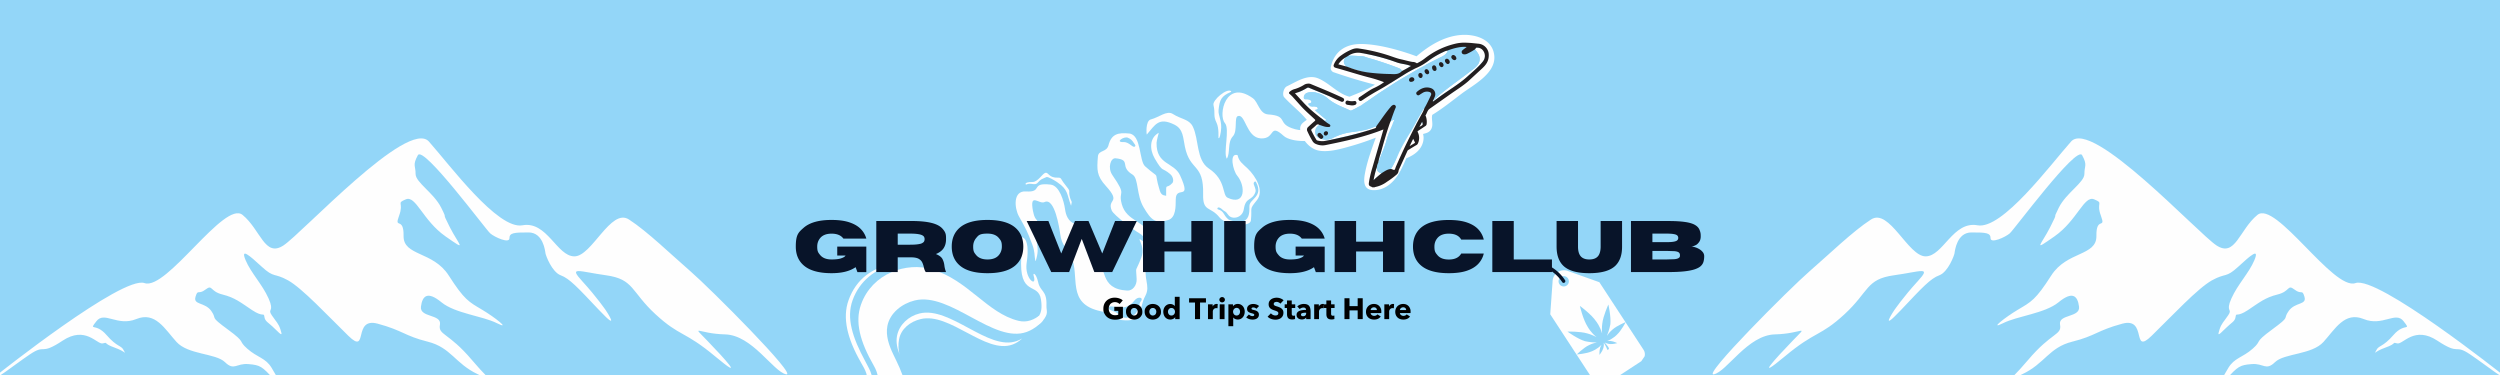
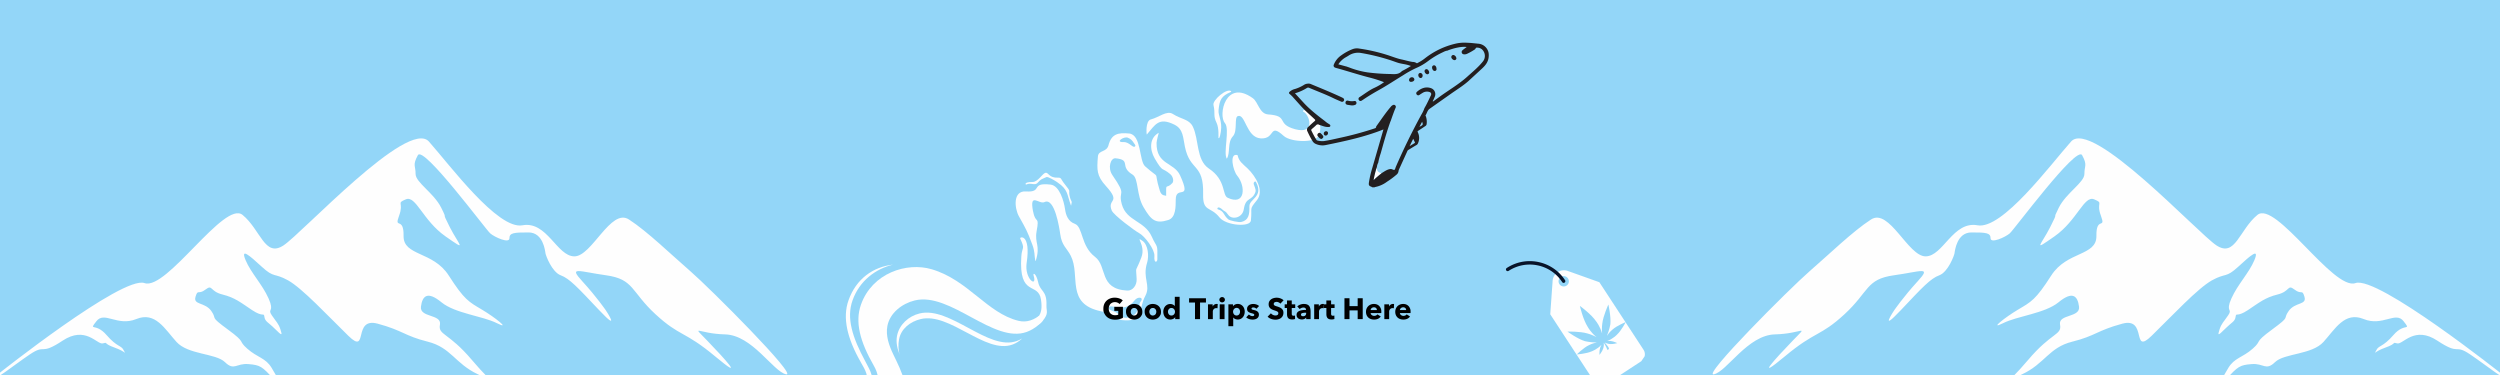
<svg xmlns="http://www.w3.org/2000/svg" width="1920" height="288" viewBox="0 0 1440 216">
  <rect x="0" y="0" width="1440" height="216" fill="#808080" stroke="none" />
  <style>.B{clip-rule:nonzero}.C{fill:#fefefe}.D{fill:#231f20}.E{fill:#93d6f8}</style>
  <defs>
    <clipPath id="A">
      <path d="M465 153h136v63H465zm0 0" class="B" />
    </clipPath>
    <clipPath id="B">
      <path d="m544.754 117.566 56.156 67.43-111.227 92.633-56.156-67.426zm0 0" class="B" />
    </clipPath>
    <clipPath id="C">
      <path d="m555.992 108.211 56.156 67.426-122.754 102.234-56.156-67.43zm0 0" class="B" />
    </clipPath>
    <clipPath id="D">
      <path d="m561.477 114.793 50.613 60.773L489.484 277.68l-50.617-60.773zm0 0" class="B" />
    </clipPath>
    <clipPath id="E">
      <path d="M487 152h28v64h-28zm0 0" class="B" />
    </clipPath>
    <clipPath id="F">
      <path d="m544.754 117.566 56.156 67.43-111.227 92.633-56.156-67.426zm0 0" class="B" />
    </clipPath>
    <clipPath id="G">
      <path d="m555.992 108.211 56.156 67.426-122.754 102.234-56.156-67.43zm0 0" class="B" />
    </clipPath>
    <clipPath id="H">
      <path d="M516 180h73v25h-73zm0 0" class="B" />
    </clipPath>
    <clipPath id="I">
      <path d="m544.754 117.566 56.156 67.43-111.227 92.633-56.156-67.426zm0 0" class="B" />
    </clipPath>
    <clipPath id="J">
      <path d="m555.992 108.211 56.156 67.426-122.754 102.234-56.156-67.43zm0 0" class="B" />
    </clipPath>
    <clipPath id="K">
      <path d="m556.324 155.844 32.539 39.07-46.453 38.688-32.539-39.07zm0 0" class="B" />
    </clipPath>
    <clipPath id="L">
      <path d="M587 136h17v52h-17zm0 0" class="B" />
    </clipPath>
    <clipPath id="M">
      <path d="m741.047 23.148 49.582 92.555-185.113 99.164-49.582-92.555zm0 0" class="B" />
    </clipPath>
    <clipPath id="N">
      <path d="m741.047 23.148 49.582 92.555-185.113 99.164-49.582-92.555zm0 0" class="B" />
    </clipPath>
    <clipPath id="O">
      <path d="M660 65h66v65h-66zm0 0" class="B" />
    </clipPath>
    <clipPath id="P">
      <path d="m741.047 23.148 49.582 92.555-185.113 99.164-49.582-92.555zm0 0" class="B" />
    </clipPath>
    <clipPath id="Q">
      <path d="m741.047 23.148 49.582 92.555-185.113 99.164-49.582-92.555zm0 0" class="B" />
    </clipPath>
    <clipPath id="R">
      <path d="M704 53h57v39h-57zm0 0" class="B" />
    </clipPath>
    <clipPath id="S">
      <path d="m741.047 23.148 49.582 92.555-185.113 99.164-49.582-92.555zm0 0" class="B" />
    </clipPath>
    <clipPath id="T">
      <path d="m741.047 23.148 49.582 92.555-185.113 99.164-49.582-92.555zm0 0" class="B" />
    </clipPath>
    <clipPath id="U">
      <path d="M698 52h12v28h-12zm0 0" class="B" />
    </clipPath>
    <clipPath id="V">
      <path d="m741.047 23.148 49.582 92.555-185.113 99.164-49.582-92.555zm0 0" class="B" />
    </clipPath>
    <clipPath id="W">
      <path d="m741.047 23.148 49.582 92.555-185.113 99.164-49.582-92.555zm0 0" class="B" />
    </clipPath>
    <clipPath id="X">
      <path d="M585 106h77v79h-77zm0 0" class="B" />
    </clipPath>
    <clipPath id="Y">
      <path d="m741.047 23.148 49.582 92.555-185.113 99.164-49.582-92.555zm0 0" class="B" />
    </clipPath>
    <clipPath id="Z">
      <path d="m741.047 23.148 49.582 92.555-185.113 99.164-49.582-92.555zm0 0" class="B" />
    </clipPath>
    <clipPath id="a">
      <path d="M632 76h51v75h-51zm0 0" class="B" />
    </clipPath>
    <clipPath id="b">
      <path d="m741.047 23.148 49.582 92.555-185.113 99.164-49.582-92.555zm0 0" class="B" />
    </clipPath>
    <clipPath id="c">
      <path d="m741.047 23.148 49.582 92.555-185.113 99.164-49.582-92.555zm0 0" class="B" />
    </clipPath>
    <clipPath id="d">
      <path d="M590 99h28v20h-28zm0 0" class="B" />
    </clipPath>
    <clipPath id="e">
      <path d="m741.047 23.148 49.582 92.555-185.113 99.164-49.582-92.555zm0 0" class="B" />
    </clipPath>
    <clipPath id="f">
      <path d="m741.047 23.148 49.582 92.555-185.113 99.164-49.582-92.555zm0 0" class="B" />
    </clipPath>
    <clipPath id="g">
      <path d="M616 118h1v1h-1zm0 0" class="B" />
    </clipPath>
    <clipPath id="h">
      <path d="m741.047 23.148 49.582 92.555-185.113 99.164-49.582-92.555zm0 0" class="B" />
    </clipPath>
    <clipPath id="i">
      <path d="m741.047 23.148 49.582 92.555-185.113 99.164-49.582-92.555zm0 0" class="B" />
    </clipPath>
    <clipPath id="j">
      <path d="M892 155h56v61h-56zm0 0" class="B" />
    </clipPath>
    <clipPath id="k">
      <path d="m880.578 135.145 78.355 52.82-27.668 41.047-78.359-52.824zm0 0" class="B" />
    </clipPath>
    <clipPath id="l">
      <path d="m880.578 135.145 78.355 52.82-27.668 41.047-78.359-52.824zm0 0" class="B" />
    </clipPath>
    <clipPath id="m">
      <path d="m900.867 148.824 58.332 39.32-27.707 41.102-58.332-39.32zm0 0" class="B" />
    </clipPath>
    <clipPath id="n">
      <path d="M867 150h35v13h-35zm0 0" class="B" />
    </clipPath>
    <clipPath id="o">
      <path d="m880.578 135.145 78.355 52.82-27.668 41.047-78.359-52.824zm0 0" class="B" />
    </clipPath>
    <clipPath id="p">
      <path d="m880.578 135.145 78.355 52.82-27.668 41.047-78.359-52.824zm0 0" class="B" />
    </clipPath>
    <clipPath id="q">
      <path d="M902 175h35v30h-35zm0 0" class="B" />
    </clipPath>
    <clipPath id="r">
      <path d="m895.934 185.492 28.148-18.625 16.551 25.023-28.148 18.621zm0 0" class="B" />
    </clipPath>
    <clipPath id="s">
      <path d="m895.934 185.492 28.148-18.625 16.551 25.023-28.148 18.621zm0 0" class="B" />
    </clipPath>
    <clipPath id="t">
      <path d="M739 20h122v90H739zm0 0" class="B" />
    </clipPath>
    <clipPath id="u">
      <path d="m735.43 29.801 123.582-15.102 10.461 85.613-123.578 15.102zm0 0" class="B" />
    </clipPath>
    <clipPath id="v">
      <path d="m735.43 29.801 123.582-15.102 10.461 85.613-123.578 15.102zm0 0" class="B" />
    </clipPath>
    <clipPath id="w">
      <path d="M791 96h5v8h-5zm0 0" class="B" />
    </clipPath>
    <clipPath id="x">
      <path d="m735.43 29.801 123.582-15.102 10.461 85.613-123.578 15.102zm0 0" class="B" />
    </clipPath>
    <clipPath id="y">
      <path d="m735.43 29.801 123.582-15.102 10.461 85.613-123.578 15.102zm0 0" class="B" />
    </clipPath>
    <clipPath id="z">
      <path d="M750 26h103v74H750zm0 0" class="B" />
    </clipPath>
    <clipPath id="AA">
      <path d="m735.43 29.801 123.582-15.102 10.461 85.613-123.578 15.102zm0 0" class="B" />
    </clipPath>
    <clipPath id="AB">
-       <path d="m735.43 29.801 123.582-15.102 10.461 85.613-123.578 15.102zm0 0" class="B" />
-     </clipPath>
+       </clipPath>
    <clipPath id="AC">
      <path d="M774 32h34v11h-34zm0 0" class="B" />
    </clipPath>
    <clipPath id="AD">
      <path d="m735.43 29.801 123.582-15.102 10.461 85.613-123.578 15.102zm0 0" class="B" />
    </clipPath>
    <clipPath id="AE">
      <path d="m735.43 29.801 123.582-15.102 10.461 85.613-123.578 15.102zm0 0" class="B" />
    </clipPath>
    <clipPath id="AF">
      <path d="M742 24h116v84H742zm0 0" class="B" />
    </clipPath>
    <clipPath id="AG">
      <path d="m735.43 29.801 123.582-15.102 10.461 85.613-123.578 15.102zm0 0" class="B" />
    </clipPath>
    <clipPath id="AH">
      <path d="m735.43 29.801 123.582-15.102 10.461 85.613-123.578 15.102zm0 0" class="B" />
    </clipPath>
    <clipPath id="AI">
      <path d="M774 57h8v4h-8zm0 0" class="B" />
    </clipPath>
    <clipPath id="AJ">
      <path d="m735.43 29.801 123.582-15.102 10.461 85.613-123.578 15.102zm0 0" class="B" />
    </clipPath>
    <clipPath id="AK">
      <path d="m735.43 29.801 123.582-15.102 10.461 85.613-123.578 15.102zm0 0" class="B" />
    </clipPath>
    <clipPath id="AL">
      <path d="M758 76h5v5h-5zm0 0" class="B" />
    </clipPath>
    <clipPath id="AM">
      <path d="m735.43 29.801 123.582-15.102 10.461 85.613-123.578 15.102zm0 0" class="B" />
    </clipPath>
    <clipPath id="AN">
      <path d="m735.43 29.801 123.582-15.102 10.461 85.613-123.578 15.102zm0 0" class="B" />
    </clipPath>
    <clipPath id="AO">
      <path d="M835 31h4v4h-4zm0 0" class="B" />
    </clipPath>
    <clipPath id="AP">
      <path d="m735.43 29.801 123.582-15.102 10.461 85.613-123.578 15.102zm0 0" class="B" />
    </clipPath>
    <clipPath id="AQ">
      <path d="m735.43 29.801 123.582-15.102 10.461 85.613-123.578 15.102zm0 0" class="B" />
    </clipPath>
    <clipPath id="AR">
      <path d="M824 37h4v4h-4zm0 0" class="B" />
    </clipPath>
    <clipPath id="AS">
      <path d="m735.43 29.801 123.582-15.102 10.461 85.613-123.578 15.102zm0 0" class="B" />
    </clipPath>
    <clipPath id="AT">
      <path d="m735.43 29.801 123.582-15.102 10.461 85.613-123.578 15.102zm0 0" class="B" />
    </clipPath>
    <clipPath id="AU">
      <path d="M811 44h4v4h-4zm0 0" class="B" />
    </clipPath>
    <clipPath id="AV">
      <path d="m735.43 29.801 123.582-15.102 10.461 85.613-123.578 15.102zm0 0" class="B" />
    </clipPath>
    <clipPath id="AW">
      <path d="m735.43 29.801 123.582-15.102 10.461 85.613-123.578 15.102zm0 0" class="B" />
    </clipPath>
    <clipPath id="AX">
      <path d="M832 33h4v4h-4zm0 0" class="B" />
    </clipPath>
    <clipPath id="AY">
      <path d="m735.43 29.801 123.582-15.102 10.461 85.613-123.578 15.102zm0 0" class="B" />
    </clipPath>
    <clipPath id="AZ">
-       <path d="m735.43 29.801 123.582-15.102 10.461 85.613-123.578 15.102zm0 0" class="B" />
-     </clipPath>
+       </clipPath>
    <clipPath id="Aa">
      <path d="M820 39h4v4h-4zm0 0" class="B" />
    </clipPath>
    <clipPath id="Ab">
      <path d="m735.43 29.801 123.582-15.102 10.461 85.613-123.578 15.102zm0 0" class="B" />
    </clipPath>
    <clipPath id="Ac">
      <path d="m735.43 29.801 123.582-15.102 10.461 85.613-123.578 15.102zm0 0" class="B" />
    </clipPath>
    <clipPath id="Ad">
      <path d="M816 42h4v3h-4zm0 0" class="B" />
    </clipPath>
    <clipPath id="Ae">
      <path d="m735.43 29.801 123.582-15.102 10.461 85.613-123.578 15.102zm0 0" class="B" />
    </clipPath>
    <clipPath id="Af">
      <path d="m735.43 29.801 123.582-15.102 10.461 85.613-123.578 15.102zm0 0" class="B" />
    </clipPath>
    <clipPath id="Ag">
      <path d="M828 35h4v4h-4zm0 0" class="B" />
    </clipPath>
    <clipPath id="Ah">
-       <path d="m735.43 29.801 123.582-15.102 10.461 85.613-123.578 15.102zm0 0" class="B" />
-     </clipPath>
+       </clipPath>
    <clipPath id="Ai">
      <path d="m735.43 29.801 123.582-15.102 10.461 85.613-123.578 15.102zm0 0" class="B" />
    </clipPath>
    <clipPath id="Aj">
      <path d="M762 75h3v4h-3zm0 0" class="B" />
    </clipPath>
    <clipPath id="Ak">
      <path d="m735.43 29.801 123.582-15.102 10.461 85.613-123.578 15.102zm0 0" class="B" />
    </clipPath>
    <clipPath id="Al">
      <path d="m735.43 29.801 123.582-15.102 10.461 85.613-123.578 15.102zm0 0" class="B" />
    </clipPath>
    <clipPath id="Am">
      <path d="M1141.176 88.391h95.145v80.387h-95.145zm0 0" class="B" />
    </clipPath>
    <path id="An" d="M-144-21.6h1728v259.2H-144z" />
    <path id="Ao" d="M653.284 184.08a5.15 5.15 0 0 1-2.359-.547 4.35 4.35 0 0 1-1.719-1.594q-.626-1.042-.625-2.391c.001-1.349.207-1.68.625-2.359a4.15 4.15 0 0 1 1.703-1.562 5.2 5.2 0 0 1 2.375-.547c.852 0 1.641.184 2.359.547a4.05 4.05 0 0 1 1.719 1.563q.623 1.019.625 2.359c.002 1.34-.215 1.695-.641 2.391a4.4 4.4 0 0 1-1.719 1.594 5.1 5.1 0 0 1-2.344.547zm.016-2.344q.62.002 1.078-.312c.458-.314.531-.477.688-.812a2.5 2.5 0 0 0 .234-1.062q0-.562-.234-1.047a1.88 1.88 0 0 0-.703-.797 1.87 1.87 0 0 0-1.078-.312q-.644 0-1.094.313a1.94 1.94 0 0 0-.672.797 2.4 2.4 0 0 0-.234 1.047 2.5 2.5 0 0 0 .234 1.063q.246.503.703.813c.457.31.66.313 1.078.313zm0 0" />
    <path id="Ap" d="M695.798 177.455v-2.156h2.688v1.219h.031a2.5 2.5 0 0 1 .922-1.047c.414-.27.875-.406 1.375-.406q.406.001.594.063l-.125 2.453a2.6 2.6 0 0 0-.719-.094q-.69 0-1.141.328a1.9 1.9 0 0 0-.641.75 2 2 0 0 0-.203.844v4.406h-2.781zm0 0" />
    <path id="Aq" d="M744.344 184.017c-1.086 0-1.859-.258-2.328-.781-.461-.52-.687-1.266-.687-2.234v-3.609h-1.359v-2.094h1.344v-2.219h2.734v2.219h2v2.094h-2v3.281c0 .406.078.711.234.906q.247.281.828.281.199.002.422-.031.233-.029.391-.109l.031 2.047a6 6 0 0 1-.734.172 5.3 5.3 0 0 1-.875.078zm0 0" />
    <path id="Ar" d="M791.484 184.08q-1.3 0-2.359-.516a4.03 4.03 0 0 1-1.687-1.547q-.626-1.03-.625-2.406c0-.906.203-1.695.609-2.375a4.23 4.23 0 0 1 1.641-1.594c.688-.375 1.461-.562 2.328-.562q1.265.001 2.219.547.967.55 1.5 1.594c.533 1.044.531 1.523.531 2.469l-.016.656h-6.141c.02.305.129.578.328.828q.31.363.75.563a2.3 2.3 0 0 0 .953.203q.623 0 1.094-.234c.471-.234.566-.367.766-.641l1.938 1.219a4 4 0 0 1-1.594 1.344q-.97.452-2.234.453zm1.594-5.469a1.74 1.74 0 0 0-.187-.812 1.3 1.3 0 0 0-.578-.578c-.25-.145-.555-.219-.906-.219s-.672.074-.953.219-.512.344-.687.594a1.56 1.56 0 0 0-.281.797zm0 0" />
  </defs>
  <use fill="#fff" href="#An" />
  <use class="E" href="#An" />
  <g class="C" clip-path="url(#A)">
    <g clip-path="url(#B)">
      <g clip-path="url(#C)">
        <g clip-path="url(#D)">
          <path d="M607.223 169.723c-.547 7.605-6.285 18.012-15.836 21.473-19.098 6.922-43.937-23.156-64.477-18.145-7.406 1.809-14.363 7.25-15.781 14.742-1.066 5.602.98 11.313 3.453 16.449s5.074 10.246 6.438 15.785c1.645 6.676-.059 12.234-4.895 15.258-5.812 3.629-13.777.773-20.59.012-11.465-1.277-24.484-1.113-30.086 13.523-.629-12.867 8.133-22.738 27.355-23.379 4.195-.137 8.289.301 10.961-2.184 3.398-3.156 1.895-8.535-.414-12.559-7.992-13.91-11.008-25.176-7.414-35.277 6.438-18.105 26.293-24.617 40.805-20.305 20.93 6.215 31.801 25.18 49.816 29.652 9.789 2.434 17.496-7.047 20.664-15.047" />
        </g>
      </g>
    </g>
  </g>
  <g class="C" clip-path="url(#E)">
    <g clip-path="url(#F)">
      <g clip-path="url(#G)">
        <path d="M497.887 220.863c-1.129.977-2.977 1.656-3.992 1.914 2.504.145 5.355-.09 7.082-1.957 2.707-2.922.676-6.699-2.496-12.551-7.652-14.098-11.008-25.172-7.414-35.273 4.035-11.352 13.34-18.145 23.301-20.57-11.445 1.27-21.234 8.195-25.613 20.516-3.594 10.102-.828 21.945 7.16 35.855 2.309 4.023 5.402 9.102 1.973 12.066" />
      </g>
    </g>
  </g>
  <g class="C" clip-path="url(#H)">
    <g clip-path="url(#I)">
      <g clip-path="url(#J)">
        <g clip-path="url(#K)">
          <path d="M585.707 196.406c-16.426 5.953-38.371-20.168-56.031-15.855-6.371 1.555-11.773 6.488-12.996 12.93-.711 3.758.199 7.57 1.645 11.164-.969-2.883-1.035-6.238-.473-9.195 1.16-6.105 6.395-10.184 12.438-11.656 16.746-4.09 37.305 20.328 52.879 14.684 2.246-.812 3.93-1.984 5.629-3.551-.969.586-2 1.086-3.09 1.48" />
        </g>
      </g>
    </g>
  </g>
  <path d="M-1.234 215.605s71.766-57.031 84.48-52.547 46-47.867 56.469-39.27c10.473 8.605 12.719 24.684 23.563 17.582 10.848-7.109 71.805-73.305 83.773-59.84s39.645 50.863 53.855 48.242 19.82 17.836 29.918 17.895 20.945-27.988 31.418-21.262c10.469 6.734 24.309 20.199 35.523 29.922 11.223 9.723 62.457 60.961 54.98 59.277s-19.449-22.629-35.156-23-19.824-6.355-10.098 3.738 22.438 23.938 4.484 8.98c-17.945-14.961-20.191-11.223-34.406-24.312s-12.34-20.195-28.422-22.437-21.875-5.426-13.648 3.551 13.465 16.641 13.465 16.641 8.973 13.469-3.742 0c-12.715-13.461-17.203-18.324-22.25-20.191-5.055-1.871-8.605-11.406-8.789-12.719-.191-1.309-1.312-11.965-9.723-11.965-8.418 0-11.035.184-11.035 3.367 0 3.176-8.418-.566-11.031-2.805-2.617-2.25-38.523-50.863-41.699-45.066-3.184 5.797-1.312 5.98-1.312 10.844s10.477 10.844 14.773 19.449c4.301 8.598-.559.371 4.863 11.031s10.656 14.586-2.434 5.422-17.012-23.746-22.809-21.316-.937 1.496-3.93 9.535 2.805 0 2.617 11.594 17.02 8.695 25.992 22.723c8.977 14.02 11.5 15.145 19.074 19.633s17.109 12.063 8.695 7.855-24.121-5.613-31.977-12.062-10.937-3.926-11.781 2.523 12.063 4.211 10.941 10.379 4.766 4.207 18.512 20.473c13.742 16.273 16.551 14.309 3.363 8.137-13.18-6.168-15.426-15.426-28.887-18.793s-14.309-6.449-28.891-10.379-5.051 18.516-16.832 7.012c-11.777-11.496-26.645-27.484-34.777-31.973s-7.855-1.125-15.148-7.855-12.344-11.031-9.258-3.695 9.539 13.793 13.184 21.926-.84 5.754 1.824 9.68 3.926 4.77 5.047 8.273.984 3.785-3.082-.281-5.754-4.207-6.172-7.012-.422.559-7.152-3.926-9.82-7.152-17.109-8.977-5.473-6.031-9.68-2.805-4.348-.559-5.75 4.207 5.469 2.945 9.117 8.133-1.543 2.527 9.535 10.66 5.332 5.891 11.223 11.082 10.516 5.188 14.023 11.078 8.133 13.742 1.262 6.449-7.711-8.133-14.727-8.695-8.133 4.066-13.461-1.121-21.18-4.207-27.91-11.641-12.199-17.672-23.141-13.184-18.371-4.77-23 1.266c-4.629 6.027-.562.559 5.75 7.852s8.555 5.887 9.957 8.836 1.402.84-5.328-1.543-3.508-3.227-6.734-2.387-9.816-10.379-23.141-1.543-9.395 1.543-18.793 7.859c-9.395 6.309-22.07 16.688-18.469 11.496" class="C" />
  <g class="C" clip-path="url(#L)">
    <g clip-path="url(#M)">
      <g clip-path="url(#N)">
        <path d="M602.754 175.871c.32-8.715-3.535-7.711-4.758-13.234-1.199-5.434-3.211-5.738-2.637-3.91 2.297 7.426-5.391 1.887-4.012-7.234 2.527-17.004-4.191-15.223-3.703-14.102 3.043 6.586 1.008 4.559.637 10.348-1.566 23.813 9.816 14.379 11.34 24.875 1.469 9.98-2.613 11.109-8.664 15.164 4.781.016 6.848.43 9.516-2.793 3.84-4.633 2.152-5.707 2.281-9.113zm0 0" />
      </g>
    </g>
  </g>
  <g class="C" clip-path="url(#O)">
    <g clip-path="url(#P)">
      <g clip-path="url(#Q)">
        <path d="M660.563 77.496c4.848-5.582 6.742-10.203 15.875-5.711 5.219 2.605 4.938 7.445 6.086 12.828 3.023 14.355 10.883 9.223 10.473 27.293-.266 10.395 4.242 6.758 9.457 13.352 3.738 4.695 17.652 5.762 18.063 1.77.844-8.152-1.266-5.859 3.461-11.727 4.422-5.516-.832-13.906-5.305-18.207-2.703-2.566-5.102-4.102-5.824-7.73-4.996-1.582-2.672 8.891-.223 11.836 4.926 5.906 4.848 17.559-5.473 12.723-3.352-1.539-.738-10.129-10.828-16.82-7.457-4.957-5.633-16.945-9.328-24.297-2.109-4.191-6.629-4.07-11.422-7.145-3.457-2.246-7.949 1.922-12.695 3.137-3.258.82-2.484 8.895-2.316 8.699zm43.855 43.48c1.141 1.121 1.145.117 3.105 2.863 2.07 2.852 8.141 1.824 8.922-3.395 1.102-7.207 4.742-4.465 6.68-9.816.617-1.684-1.164-4.043-1.004-5.16.094-.59.914-1.387 1.332-.605 4.586 8.559-3.871 9.586-3.801 13.973.07 4.273-.129 7.961-4.762 9.031-1.254.293-6.516-.715-7.492-1.578-3.039-2.738-2.117-4.613-5.949-5.738-.602-.16-.156-2.566 2.969.43zm0 0" />
      </g>
    </g>
  </g>
  <g class="C" clip-path="url(#R)">
    <g clip-path="url(#S)">
      <g clip-path="url(#T)">
        <path d="M705.551 70.891c2.973 3.367-1.086 17.211 1.102 20.539 2.188-3.613.156-9.281 3.508-12.945 2.836-3.117.586-10.809 2.84-11.613 4.363-1.578 4.82 12.285 13.113 12.832 8.727.59 4.684-9.234 13.277-1.441 4.086 3.723 18.059 4.133 19.988.09 5.258-11.148-9.91-17.18-8.809-14.109 3.711 1.512 7.559 13.5-4.676 10.156-11.105-3.059-3.18-7.656-15.398-8.488-5.121-.348-5.687-7.074-8.895-9.367-15.66-11.25-20.074 9.777-16.051 14.348zm0 0" />
      </g>
    </g>
  </g>
  <g class="C" clip-path="url(#U)">
    <g clip-path="url(#V)">
      <g clip-path="url(#W)">
        <path d="M698.957 60.453c1.203 5.188-.359 5.914 1.832 10.41 1.422 2.957.977 8.457 1.031 8.563.719 1.133 1.395-3.676 1.395-3.73.941-5.984-1.629-8.918-1.32-12.285.559-5.996 1.613-8.078 7.078-10.437.137-.047.332-.289.137-.453-2.387-1.977-10.809 5.141-10.152 7.934zm0 0" />
      </g>
    </g>
  </g>
  <g class="C" clip-path="url(#X)">
    <g clip-path="url(#Y)">
      <g clip-path="url(#Z)">
        <path d="M659.711 170.395c3.285-6.125-1.789-10.078 1.023-19.102 1.191-3.758.566-10.285-2.609-12.52-4.723-3.301 1.973 2.418-.664 9.391-3.793 10.035-3.141 4.07-2.75 12.543.168 3.707-2.312 6.828-5.41 6.664-16.531-.883-11.289-13.887-18.57-19.426-8.391-6.355-6.773-17.312-11.734-19.074-3.59-1.281-5.047-4.703-5.543-8.426-.605-4.363-3.109-13.496-8.293-14.109-11.902-1.41-4.289 4.602-14.223 3.93-7.602-.516-6.617 9.676-4.059 14.297 4.145 7.492 4.633 8.043 7.77 16.43 1.523 4.063 1.094 6.25 1.707 9.363l.27-.25c2.777-9-.809-9.82.457-16.875 1.75-9.645-.559-3.523-2.094-11.707-2.066-11.047 3.566-3.621 6.617-5.117 5.906-2.895 8.594 14.98 9.09 18.488.914 6.668 3.797 7.945 6.074 12.449 5.801 11.488-3.25 27.758 17.602 31.992 6.09 1.242 10.559 4.926 11.621 5.031 13.391 1.367 9.414-5.969 13.719-13.973zm-15.723 10.348c-1.543-1.668-6.5-2.16-5.449-3.645 1.664-2.41 9.234 3.57 14.793-3.883 2.195-2.937 5.949-1.855 3.484.738l-.285.531c-.164 1.363-1.609 5.551-2.664 6.363-3.395 2.527-6.625 3.387-9.879-.105zm0 0" />
      </g>
    </g>
  </g>
  <g class="C" clip-path="url(#a)">
    <g clip-path="url(#b)">
      <g clip-path="url(#c)">
        <path d="M638.477 83.711c-1.082 4.109-5.766 2.656-6.078 6.379-.629 7.688-.801 11.113 4.609 17.059 9.129 10.004.477 7.125 3.359 14.125 1.09 2.641 13.273 11.66 15.531 12.836 3.539 1.848 9.32 9.656 9.039 13.332-.359 4.641 1.672 3.523 1.695 1.996.184-9.73-.113-6.18-3.227-13.164-4.113-9.191-14.543-8.812-17.234-18.598-2.367-8.523 3.375-4.086-5.418-16.793-2.91-4.219-1.02-10.008 1.824-9.711 9.313.977 1.949 4.648 9.754 9.395 3.578 2.18 2.148 11.707 6.371 18.828 4.367 7.402 6.84 9.684 14.207 7.336 4.453-1.41 4.277-7.77 4.32-11.887.082-8.457 9.48 1.594 2.512-13.797-3.469-7.691-13.785-5.934-13.559-18.777.035-1.402 1.293-5.738 1.27-5.781-5.418 2.902-5.359 9.598-2.32 14.809 4.953 8.492 4.063 4.848 8.906 8.98 1.742 1.48 2.172 4.156 1.227 5.176-3.707 3.969-3.633-.957-3.559 7.383-.59-.492-2.602.363-3.668-3.051-4.027-13.086 1.262-5.34-8.484-14.012-3.465-3.078-2.062-18.18-9.129-18.867-6.5-.645-10.242.277-11.949 6.805zm11.148-4.398c1.68.703 2.473 1.473 3.434 3.016.258.434 1.215 1.355.824 1.891-1.168 1.523-3.324-2.504-6.645-2.379-5.344.203.199-3.473 2.387-2.527zm0 0" />
      </g>
    </g>
  </g>
  <g class="C" clip-path="url(#d)">
    <g clip-path="url(#e)">
      <g clip-path="url(#f)">
        <path d="M602.727 101.996c.887-.422 5.207 2.227 6.199 2.918 6.578 4.492 5.469 6.941 8.008 13.582q0-.046.012-.086c.805-2.953.078-2.184-.527-4.273-1.707-5.973 1.609-2.109-3.824-8.965-1.418-1.789-1.215-2.926-3.012-2.836-5.555.266-5.523-3.223-7.437-2.793-1.625.355-4.32 5.297-7.371 5.277-5.273-.023-4.059 1.684-3.637 1.461 2.617-1.293 4.836.824 6.438-.898 2.289-2.504 2.25-2.02 5.152-3.387zm0 0" />
      </g>
    </g>
  </g>
  <g class="C" clip-path="url(#g)">
    <g clip-path="url(#h)">
      <g clip-path="url(#i)">
        <path d="M616.934 118.496a.33.33 0 0 0 .063.16zm0 0" />
      </g>
    </g>
  </g>
-   <path fill="#081429" d="M478.987 157.355q-10.908 0-16.062-4.5-4.547-3.967-4.547-10.828c0-6.861 1.516-8.187 4.547-10.844 3.438-3 8.789-4.5 16.063-4.5q6.216 0 10.328 1.406 4.125 1.394 6.469 3.797 2.356 2.407 3.219 5.547H485.8q-2.08-2.843-6.812-2.844-4.47 0-6.578 2.563-1.687 2.063-1.687 4.875c0 2.812.563 3.496 1.688 4.859q2.108 2.565 6.578 2.563 3.607.001 5.422-.625c1.815-.626 2.094-.957 2.656-1.625h-4.812v-5.172h16.75v14.703h-5.125l-1.047-2.844q-4.909 3.47-13.844 3.469zm65.931-.641h-11.672q-.797-1.106-1.125-2.828a13 13 0 0 0-.859-2.609q-.58-1.296-1.984-2.141-1.394-.842-4.172-.906h-8.016v8.484h-12.344v-29.422h20.078q7.202 0 11.609 1.078 4.419 1.067 6.453 3.375c2.034 2.308 2.031 3.547 2.031 6.016q0 3.096-1.406 5.219-1.407 2.11-4.437 3.344 2.936 1.207 3.797 2.906.872 1.687 1.094 3.703.201 1.815.953 3.781m-27.828-15.75 7.063-.016q2.953.002 4.656-.266c1.703-.268 1.969-.422 2.5-.734q.809-.468 1.031-1.031a3 3 0 0 0 .234-1.156q0-.593-.234-1.156-.222-.575-1.031-1.031c-.531-.312-1.367-.555-2.5-.734q-1.704-.28-4.656-.281h-7.062zm51.722 16.391q-10.908 0-16.062-4.5-4.547-3.966-4.547-10.844 0-6.843 4.547-10.828c3.438-3 8.789-4.5 16.063-4.5s12.625 1.5 16.063 4.5q4.547 3.985 4.547 10.828 0 6.878-4.547 10.844-5.157 4.5-16.062 4.5zm0-7.906q4.465.002 6.563-2.562 1.688-2.062 1.688-4.875c0-2.813-.562-3.492-1.687-4.859q-2.098-2.592-6.562-2.594c-4.464-.002-5.172.867-6.578 2.594q-1.687 2.048-1.687 4.859c0 2.811.563 3.5 1.688 4.875q2.108 2.565 6.578 2.563zm71.815 7.265H630.33l-7.25-19.109-7.266 19.109h-10.297l-14.141-29.406h12.5l7.391 18.688 7.906-18.687h7.797l7.922 18.688 7.375-18.687h12.516zm57.946 0h-12.359v-11.875h-15.5v11.875H658.37v-29.422h12.344v11.891h15.5v-11.891h12.359zm18.899 0h-12.344v-29.422h12.344zm25.533.641q-10.908 0-16.062-4.5-4.547-3.967-4.547-10.828c0-6.861 1.516-8.187 4.547-10.844 3.438-3 8.789-4.5 16.063-4.5q6.216 0 10.328 1.406 4.125 1.394 6.469 3.797 2.357 2.407 3.219 5.547h-13.203q-2.08-2.843-6.812-2.844-4.47 0-6.578 2.563-1.687 2.063-1.687 4.875c0 2.812.563 3.496 1.688 4.859q2.108 2.565 6.578 2.563 3.607.001 5.422-.625c1.815-.626 2.094-.957 2.656-1.625h-4.812v-5.172h16.75v14.703h-5.125l-1.047-2.844q-4.909 3.47-13.844 3.469zm65.962-.641h-12.359v-11.875h-15.5v11.875h-12.344v-29.422h12.344v11.891h15.5v-11.891h12.359zm25.523.641q-10.908 0-16.062-4.5-4.547-3.95-4.547-10.828 0-6.857 4.547-10.844c3.438-2.977 8.789-4.469 16.063-4.469q6.406.002 10.578 1.469c2.789.969 4.957 2.305 6.5 4q2.327 2.548 3.078 5.828h-12.984q-1.94-3.422-7.172-3.422-4.47 0-6.578 2.578-1.687 2.048-1.687 4.859c0 2.811.563 3.496 1.688 4.859q2.109 2.594 6.578 2.594c3.488 0 5.879-1.148 7.172-3.453h12.984q-.75 3.3-3.078 5.844-2.316 2.55-6.5 4.016-4.173 1.467-10.578 1.469zm59.426-.641h-34.344v-29.422h12.344v22.141h22zm21.515.641q-10.769.001-15.156-4.469c-2.461-2.508-3.687-6.129-3.687-10.859v-14.719h12.344v14.719c0 2.055.348 3.672 1.047 4.859q1.499 2.565 5.453 2.563 3.996.001 5.484-2.562c.695-1.227 1.047-2.848 1.047-4.859v-14.719h12.344V142.2c0 4.617-1.227 8.18-3.672 10.688-2.937 2.98-8.008 4.469-15.203 4.469zm45.109-.641h-21.11v-29.406h21.547c3.832 0 6.984.18 9.453.531q3.715.516 5.719 1.641 2.015 1.112 2.734 2.828c.719 1.716.719 2.523.719 4.125q-.065 1.894-1.031 3.125c-.966 1.231-1.406 1.438-2.281 1.844q-1.299.609-2.281.609.967 0 2.25.375a11 11 0 0 1 2.516 1.094 7.3 7.3 0 0 1 2.031 1.75 3.7 3.7 0 0 1 .813 2.344q-.001 1.721-.406 3.156-.393 1.44-1.594 2.547c-.805.73-1.984 1.355-3.547 1.875q-2.331.767-6.109 1.172-3.785.392-9.422.391zm-.703-17.234q2.7.002 4.188-.266 1.5-.263 2.063-.797.576-.546.578-1.391-.002-.855-.578-1.406-.562-.545-2.062-.797-1.487-.265-4.187-.266h-8.062v4.922zm0 9.969 4.484-.141q1.734-.14 2.531-.656c.797-.516.797-.895.797-1.656q0-1.155-.797-1.672-.797-.528-2.531-.656l-4.484-.141h-8.062v4.922zm0 0" />
  <path d="M642.155 184.127q-1.91 0-3.422-.797-1.5-.809-2.344-2.25c-.844-1.441-.844-2.055-.844-3.297q0-1.887.844-3.328a5.86 5.86 0 0 1 2.344-2.219q1.5-.78 3.328-.781 1.405.001 2.641.438c1.236.437 1.488.68 2 1.156l-1.828 2.094q-.44-.515-1.156-.812a3.8 3.8 0 0 0-1.547-.312q-1.003.002-1.812.484c-.809.482-.965.773-1.266 1.344s-.453 1.219-.453 1.938q0 1.096.422 1.953a3.16 3.16 0 0 0 1.266 1.344q.826.485 1.984.484 1.062.001 1.813-.312v-2.203h-2.297v-2.344h4.969v6.375q-.926.485-2.109.766c-1.183.281-1.637.281-2.531.281zm0 0" />
  <use href="#Ao" />
  <use x="10.739" href="#Ao" />
  <path d="M674.091 184.048q-1.219 0-2.141-.609c-.617-.414-1.086-.969-1.406-1.656s-.484-1.43-.484-2.234a4.9 4.9 0 0 1 .5-2.203 3.96 3.96 0 0 1 1.406-1.625q.904-.609 2.094-.609.857 0 1.516.328c.659.328.789.492 1.063.813h.047v-5.297h2.781v12.859h-2.562v-1.109h-.031q-.41.644-1.172 1-.752.342-1.609.344zm.672-2.312a1.9 1.9 0 0 0 1.063-.297 2.06 2.06 0 0 0 .719-.812c.164-.332.25-.687.25-1.062a2.36 2.36 0 0 0-.25-1.047c-.164-.336-.406-.602-.719-.812s-.668-.312-1.062-.312q-.644 0-1.094.313a1.9 1.9 0 0 0-.687.797 2.4 2.4 0 0 0-.234 1.047 2.5 2.5 0 0 0 .234 1.078 1.96 1.96 0 0 0 .688.813q.45.298 1.094.297zm16.46 2.078h-2.906v-9.547h-3.406v-2.484h9.719v2.484h-3.406zm0 0" />
  <use href="#Ap" />
  <path d="M703.949 174.173a1.66 1.66 0 0 1-.812-.203 1.5 1.5 0 0 1-.578-.562 1.5 1.5 0 0 1-.203-.766 1.44 1.44 0 0 1 .203-.75q.216-.357.578-.562a1.6 1.6 0 0 1 .813-.219 1.6 1.6 0 0 1 .797.203q.374.205.578.563a1.4 1.4 0 0 1 .219.766 1.5 1.5 0 0 1-.219.781q-.204.346-.578.547a1.6 1.6 0 0 1-.797.203zm1.391 9.641h-2.781v-8.516h2.781zm2.217 4.078v-12.594h2.641v1.031h.063q.406-.562 1.109-.906.703-.358 1.594-.359 1.184 0 2.094.609a3.9 3.9 0 0 1 1.406 1.609q.499 1.018.5 2.234c0 .805-.164 1.555-.484 2.25a4.03 4.03 0 0 1-1.406 1.656c-.605.414-1.312.625-2.125.625a3.7 3.7 0 0 1-1.5-.312q-.691-.31-1.078-.859h-.031v5.016zm4.719-6.156q.62.001 1.078-.312a1.9 1.9 0 0 0 .672-.812 2.6 2.6 0 0 0 .234-1.094 2.4 2.4 0 0 0-.234-1.062 1.94 1.94 0 0 0-.672-.812 1.87 1.87 0 0 0-1.078-.312 1.8 1.8 0 0 0-1.062.328 2.05 2.05 0 0 0-.719.828q-.251.503-.25 1.047-.001.562.25 1.078a2.06 2.06 0 0 0 .703.813 1.9 1.9 0 0 0 1.078.313zm9.226 2.344a6.5 6.5 0 0 1-2.047-.328q-1.002-.341-1.641-.969l1.563-1.656a3 3 0 0 0 .938.688c.368.176.742.266 1.141.266a1.36 1.36 0 0 0 .703-.172.63.63 0 0 0 .297-.562.53.53 0 0 0-.172-.406q-.176-.17-.516-.281a11 11 0 0 0-1-.281q-1.065-.248-1.766-.812c-.461-.375-.687-.926-.687-1.656 0-.625.172-1.148.516-1.578a3 3 0 0 1 1.313-.937 4.7 4.7 0 0 1 1.688-.312 5.7 5.7 0 0 1 1.875.313 4 4 0 0 1 1.516.875l-1.531 1.578a2.7 2.7 0 0 0-.812-.547 2.2 2.2 0 0 0-.953-.219q-.44.001-.75.172a.56.56 0 0 0-.297.516q0 .234.141.375.153.129.469.234l.938.234q2.702.61 2.703 2.578c0 .688-.18 1.246-.531 1.672q-.517.645-1.344.938a5.3 5.3 0 0 1-1.75.281zm13.159.047a7.2 7.2 0 0 1-2.531-.453q-1.206-.467-1.984-1.281l1.906-1.937q.435.55 1.156.906c.488.242.973.359 1.453.359s.875-.102 1.188-.312.469-.539.469-1a.98.98 0 0 0-.281-.719c-.187-.188-.445-.344-.766-.469a19 19 0 0 0-1.453-.516 8 8 0 0 1-1.562-.687 3.3 3.3 0 0 1-1.094-1.062q-.422-.684-.422-1.703 0-1.266.672-2.109a3.95 3.95 0 0 1 1.734-1.266 6.3 6.3 0 0 1 2.266-.406 6.2 6.2 0 0 1 2.109.391q1.06.377 1.828 1.094l-1.859 1.953a2.6 2.6 0 0 0-.969-.734c-.398-.195-.789-.297-1.172-.297q-.674 0-1.172.281c-.336.18-.5.484-.5.922 0 .25.066.461.203.625a1.7 1.7 0 0 0 .594.422q.389.16 1.047.359a11.6 11.6 0 0 1 1.859.719q.779.377 1.328 1.094.546.704.547 1.813-.001 1.331-.641 2.234a3.9 3.9 0 0 1-1.672 1.344 5.9 5.9 0 0 1-2.281.438zm0 0" />
  <use href="#Aq" />
  <path d="M749.9 184.017q-.75-.001-1.453-.266a2.64 2.64 0 0 1-1.156-.859q-.469-.593-.469-1.531 0-2.843 5.391-2.844h.047v-.141q0-.591-.422-.906c-.422-.315-.652-.312-1.109-.312-.387 0-.766.086-1.141.25a3.3 3.3 0 0 0-.953.609l-1.406-1.516a5 5 0 0 1 1.719-1.047 5.8 5.8 0 0 1 2.063-.375q1.405.002 2.266.484c.57.313.984.797 1.234 1.453q.389.972.391 2.531v4.266h-2.547v-.906h-.062q-.3.517-.969.813a3.5 3.5 0 0 1-1.422.297zm.688-1.875c.563 0 .992-.148 1.297-.453q.47-.467.469-1.281v-.281h-.359q-1.143 0-1.875.234c-.732.234-.734.465-.734.922a.71.71 0 0 0 .359.656q.358.204.844.203zm0 0" />
  <use x="61.172" href="#Ap" />
  <use x="22.667" href="#Aq" />
  <path d="M777.315 183.814h-2.906v-12.031h2.906v4.547h4.703v-4.547h2.906v12.031h-2.906v-5.031h-4.703zm0 0" />
  <use href="#Ar" />
  <use x="101.579" href="#Ap" />
  <use x="16.856" href="#Ar" />
  <g class="C" clip-path="url(#j)">
    <g clip-path="url(#k)">
      <g clip-path="url(#l)">
        <g clip-path="url(#m)">
          <path d="M902.328 164.516a2.95 2.95 0 0 1-4.082-.852 2.951 2.951 0 1 1 4.938-3.231 2.94 2.94 0 0 1-.855 4.082zm-8.02-2.762-1.363 19.293 25.426 38.898a4.833 4.833 0 0 0 6.691 1.398l20.199-13.203a4.84 4.84 0 0 0 1.402-6.691l-25.43-38.895-18.219-6.496a6.54 6.54 0 0 0-8.707 5.695" />
        </g>
      </g>
    </g>
  </g>
  <g clip-path="url(#n)">
    <g clip-path="url(#o)">
      <g clip-path="url(#p)">
        <path fill="#081429" d="M867.859 156.02a.9.9 0 0 1-.27-.277.985.985 0 0 1 .285-1.367 24.1 24.1 0 0 1 18.258-3.445 24.1 24.1 0 0 1 15.344 10.484.985.985 0 0 1-.285 1.367.99.99 0 0 1-1.367-.285 22.14 22.14 0 0 0-14.094-9.633c-5.828-1.219-11.785-.094-16.777 3.164a.98.98 0 0 1-1.094-.008" />
      </g>
    </g>
  </g>
  <g class="E" clip-path="url(#q)">
    <g clip-path="url(#r)">
      <g clip-path="url(#s)">
        <path d="M931.383 192.746c2.57-2.371 5.012-7.215 5.012-7.215s-5.043 1.992-7.637 4.336c0 0-1.68 1.297-3.172 3.574 1.477-3.57 1.969-6.59 1.969-6.59.48-4.457-1.137-11.445-1.137-11.445s-2.988 6.516-3.508 10.969c0 0-.398 2.445-.102 5.703-1.227-4.227-3.34-6.832-3.34-6.832-2.898-4.332-9.465-9.043-9.465-9.043s1.77 7.887 4.621 12.246c0 0 1.574 2.965 4.98 5.746-2.883-1.547-5.289-2.137-5.289-2.137-4.301-1.262-11.465-1.062-11.465-1.062s5.797 4.227 10.09 5.523c0 0 2.969.73 6.832.766-2.68.484-4.527 1.52-4.527 1.52-3.172 1.473-6.977 5.336-6.977 5.336s5.41-.352 8.598-1.789c0 0 3.051-1.066 5.617-3.766-.613.996-.82 1.867-.82 1.867-.484 1.508-.371 3.965-.371 3.965s1.547-1.91 2.051-3.414c0 0 .719-1.656.414-3.594 1.262 1.84 2.137 4.262 2.238 4.359 0 0 .969-.574.688-1.352-.195-.527-1.523-2.16-2.363-3.156 1.613.93 3.289.918 3.289.918 1.582.125 3.945-.551 3.945-.551s-2.215-1.066-3.793-1.211c0 0-.883-.148-2.039.023 3.484-1.305 5.66-3.695 5.66-3.695" />
      </g>
    </g>
  </g>
  <g clip-path="url(#t)">
    <g clip-path="url(#u)">
      <g clip-path="url(#v)">
-         <path fill="#fff" d="M840.992 20.191c-9.5.914-17.844 6.09-25.078 12.242-7.687-2.871-20.98-6.992-31.809-7.094-9.859-.078-15.937 5.066-17.613 13.602a2.5 2.5 0 0 0 .059.875 2.5 2.5 0 0 0 .355.805q.247.371.605.637c.358.266.504.305.789.391a288 288 0 0 0 23.676 7.125c-4.551 2.883-9.566 4.883-14.578 6.883l-.098.055c-6.594-1.699-11.559-7.793-17.84-10.488s-12.582 1.836-18.195 4.484c-1.969.922-2.824 4.941-1.562 6.313 4.555 4.945 9.031 8.168 13.008 12.992-2.629 1.953-4.359 2.891-3.645 6.594.977 5.039 5.426 9.965 10.063 11.031 6.055 1.391 14.031-1.082 19.797-2.73 4.59-1.312 9.09-2.875 13.531-4.605-2.473 6.918-5.098 13.961-6.336 21.109-1.02 5.895.121 9.773 6.777 9.035 6.355-.699 11.02-5.789 13.887-11.332 1.16-2.223 2.223-4.562 3.211-6.902 3.055-1.305 5.949-2.91 7.977-5.746 1.656-2.285 2.508-5.5 1.703-8.289 1.805-.52 3.645-.793 4.742-2.875 1.398-2.664-.141-5.586.586-8.152 5.887-3.59 11.34-8.012 16.863-12.172 6.59-4.969 19.949-11.66 18.828-22.035-1.031-9.836-11.805-12.512-19.703-11.75zm-28.695 17.672-.293-.109c-2.277-.863-4.715-.926-7.016-1.684-1.73-.574-3.414-1.242-5.172-1.758a130 130 0 0 0-14.219-3.531c8.656.379 19.449 3.559 26.512 6.027a2.6 2.6 0 0 0 .188 1.055m-38.324.004 1.504.406c-.969-.93-1.633-1.973-1.352-3.434.129-.707.688-1.152.906-1.789q-1.007.615-1.914 1.371a8.35 8.35 0 0 1 4.578-2.91 13 13 0 0 0-1.172.684c2.652-.242 5.297.109 7.941.215a5.5 5.5 0 0 1 1.738.324c1.875.73 3.828 1.148 5.727 1.75 4.516 1.426 9 2.926 13.414 4.656.879.344 1.762.75 2.145 1.773a59 59 0 0 0 4.91-2.758 2.9 2.9 0 0 0 .852 1.039 2.86 2.86 0 0 0 1.23.539c-2.176 1.043-4.23 2.363-6.305 3.617l-7.523 4.672c.184-1.277-.449-2.719-1.762-3.047a285 285 0 0 1-24.918-7.109zm-19.875 11.91c3.887-.633 7.965 3.191 11.078 5.457-3.668-1.633-7.375-3.047-11.059-4.598-.445-.223-.883-.203-1.312.051a30 30 0 0 1-5.102 2.504l-.555-.504c2.285-1.25 4.707-2.547 6.949-2.91zm20.848 29.621c-3.32.871-6.727 1.762-10.156 1.707-.352.004-.695-.02-1.059-.035 2.559-.43 5.078-1.016 7.598-1.625 6.078-1.395 12.199-2.836 18.164-4.766a144 144 0 0 1-14.547 4.719m40.289-8.441.188-.078-.07.125a2 2 0 0 0-.117-.047zm-.672 10.184-.316-.656.527-1.363a3.2 3.2 0 0 1-.211 2.02zm5.352-9.777a.94.94 0 0 1-.469.363 3 3 0 0 0-.301-1.621l-1.008 1.926a6 6 0 0 0-1.008.215l-.344.141a2.35 2.35 0 0 0-.898-1.094l.402-.742c1.219-.48 2.422-.988 3.59-1.586.211.871.336 1.891.035 2.398zm33.039-32.965c-5.426 6.043-13.23 10.488-19.648 15.32-4.211 3.168-8.422 6.383-12.961 8.949a3 3 0 0 0 .137-.375c-.309.035-.375.289-.488.488l-.074.129a43.3 43.3 0 0 1-8 3.496c-2.852.891-2.234 5.195.219 5.387a3.2 3.2 0 0 0-.402.688l-5.941 14.613a2.1 2.1 0 0 0-.73.477 2.166 2.166 0 0 0-.445 2.441 57 57 0 0 1-2.926 6.449c-.187.297-.371.594-.586.883l.055-.008a15 15 0 0 1-5.223 5.438c-.648.375-4.059 2.008-4.766 1.344s.121-3.203.27-3.922a74 74 0 0 1 2.184-7.402l2.395-7.234c-.273.957-.504 1.902-.742 2.797a38.5 38.5 0 0 0-1.426 5.367.85.85 0 0 0 .406-.598c1.211-4.016 3.105-7.773 4.25-11.812a52 52 0 0 1 1.723-5.219l1.383-.605c1.84-.848 1.684-2.914.598-4.125l1.09-2.469-2.133.68c-.098.227-.207.449-.293.68l-.074.227a2.44 2.44 0 0 0-1.602.195c-.461.215-.922.41-1.383.617a2.4 2.4 0 0 0-.824-.082q-.417.03-.805.195c-.388.165-.488.266-.691.457s-.371.41-.5.656l-2.414.992a.85.85 0 0 0 .156-.715q-.774.135-1.512.398c-3.863 1.703-7.969 2.227-12.074 2.789a32.9 32.9 0 0 0-11.437 3.48c-.984.52-2.031.828-3.141.914s-2.191-.047-3.246-.402a2.3 2.3 0 0 1-1.129-.418 3.8 3.8 0 0 1-1.117-.562 3.691 3.691 0 0 1-1.496-3.285c.012-1.832.973-2.992 2.379-3.887a1.3 1.3 0 0 0-.441-.223 1.3 1.3 0 0 0-.496-.035 1.3 1.3 0 0 0-.469.152q-.218.124-.375.324a54 54 0 0 1-2.344 2.105c.063-1.309.938-2.426 3.215-2.898a2.5 2.5 0 0 0 .926-.473 2.5 2.5 0 0 0 .672-.793 2.6 2.6 0 0 0 .309-.996 2.7 2.7 0 0 0-.109-1.035l2.301 1.801.867-.703c-2.18-1.711-4.23-3.41-6.191-5.227l-.297-.359c.137-.254.391-.223.582-.258.422-.102.883-.207.926-.719s-.418-.797-.867-.934a4.8 4.8 0 0 0-2.387-.16l-1.684-1.879c.52-.215 1.43-.172 1.27-.957s-.918-1.145-1.656-1.277q-.903-.158-1.816-.105c-.293-.297-.59-.621-.887-.891l-.023-.184c.004-.316.063-.621.168-.914s.258-.566.457-.812a2.8 2.8 0 0 1 .695-.617 2.8 2.8 0 0 1 .855-.359 9.3 9.3 0 0 1 5.477.102 15.6 15.6 0 0 1 6.152 3.191c2.598 2.27 5.676 3.785 8.824 5.129 1.262.539 2.52 1.078 3.754 1.684a1.33 1.33 0 0 0 1.387-.031 46 46 0 0 0 4.02-2.094l.41-.051a1.96 1.96 0 0 0 1.117-.383 1.94 1.94 0 0 0 .703-.949c3.906-2.477 7.602-5.301 11.504-7.777 3.648-2.316 7.199-4.789 10.953-6.957l10.676-6.219.063.027c1.664.699 2.887-.43 3.199-1.836l3.734-1.949 4.035-2.02c1.969-.934 4.02-1.832 4.855-4.195a7.6 7.6 0 0 0-2.672.875 46.8 46.8 0 0 0-8.668 5.125 35 35 0 0 1-1.277.914 2.7 2.7 0 0 0-.312-.898c4.66-3.754 9.754-6.941 15.48-8.598 3.863-1.117 8.137-1.57 12.047-.535a10.8 10.8 0 0 1 3.727 1.801 6.8 6.8 0 0 0-1.73-.289c-.613-.043-.715.684-1.105 1.004a12.6 12.6 0 0 1 1.98 2.668q.421.698.621 1.488c.2.79.184 1.063.16 1.605s-.133 1.07-.316 1.582a5.4 5.4 0 0 1-.762 1.418 10.8 10.8 0 0 1-2.187 2.27l-7.75 5.848c-5.09 3.773-10.301 7.504-14.945 11.883a5.3 5.3 0 0 1-.789.516c-.078.211-.398.32-.164.777l3.387-2.457c5.441-4.039 11.375-7.367 16.438-11.957 3.051-2.766 6.285-5.383 8.875-8.621a5.4 5.4 0 0 0 1.172-3.02c.176 1.852-.504 3.949-2.281 5.93zm0 0" />
-       </g>
+         </g>
    </g>
  </g>
  <g clip-path="url(#w)">
    <g clip-path="url(#x)">
      <g clip-path="url(#y)">
        <path fill="#fff" d="M793.035 96.176a48 48 0 0 0-1.902 7.621c1.48-1.516 3.133-2.773 4.695-4.109-2.098-.32-2.785-1.227-2.793-3.512m0 0" />
      </g>
    </g>
  </g>
  <g class="E" clip-path="url(#z)">
    <g clip-path="url(#AA)">
      <g clip-path="url(#AB)">
        <path d="M762.484 76.992q-.006.223.082.43a.85.85 0 0 0 .242.359 1.1 1.1 0 0 0 .363.242c.137.055.277.078.426.078q.268-.024.512-.137c.244-.113.301-.184.426-.312s.215-.281.285-.445.102-.34.105-.52a1 1 0 0 0-.07-.418 1.1 1.1 0 0 0-.223-.359 1.1 1.1 0 0 0-.352-.242 1 1 0 0 0-.414-.086 1.4 1.4 0 0 0-.531.109 1.37 1.37 0 0 0-.742.766 1.4 1.4 0 0 0-.098.535m68.984-39.383a1.7 1.7 0 0 0-.082-.625 1.8 1.8 0 0 0-.289-.555 1.8 1.8 0 0 0-.469-.418 1.8 1.8 0 0 0-.586-.23q-.23-.025-.453.051a1.1 1.1 0 0 0-.391.227c-.117.105-.203.227-.27.371s-.094.289-.094.445c-.078.703.867 1.852 1.504 1.828a1.09 1.09 0 0 0 1.129-1.074m-12.055 6.09a1.4 1.4 0 0 0-.023-.57 1.5 1.5 0 0 0-.238-.52 1.4 1.4 0 0 0-.422-.383 1.4 1.4 0 0 0-.535-.199q-.24-.023-.469.055c-.229.078-.289.133-.41.242s-.211.238-.273.387a1.05 1.05 0 0 0-.094.461c-.082.809.543 1.738 1.227 1.762.82.023 1.16-.516 1.238-1.234m3.785-1.965c.008-.867-.871-1.973-1.527-1.895-.156-.004-.301.027-.445.082s-.266.145-.371.254-.187.234-.242.379a1.1 1.1 0 0 0-.07.445c-.035.754.914 1.816 1.543 1.801a1.04 1.04 0 0 0 1.109-1.093m11.832-5.941c.027-.914-.812-1.941-1.562-1.953q-.229-.024-.445.047a1.2 1.2 0 0 0-.391.219 1.1 1.1 0 0 0-.266.359 1.2 1.2 0 0 0-.102.438c-.102.707.938 2.008 1.629 1.98a1.1 1.1 0 0 0 .426-.082 1.1 1.1 0 0 0 .363-.234 1.1 1.1 0 0 0 .246-.352 1.2 1.2 0 0 0 .098-.422M812.59 47.148c1.137.035 2.012-.562 2.082-1.309a1.4 1.4 0 0 0-.117-.535q-.117-.252-.316-.445c-.199-.193-.293-.223-.469-.285s-.355-.094-.539-.086q-.303.005-.582.121c-.279.116-.355.18-.504.316s-.266.293-.359.473a1.6 1.6 0 0 0-.164.57 1 1 0 0 0 .031.426 1 1 0 0 0 .199.379q.14.165.332.266c.192.101.27.102.414.109m14.867-7.246c.063-1.234-.574-2.289-1.348-2.277a1.1 1.1 0 0 0-.473.066q-.227.089-.402.258c-.175.169-.199.25-.254.402s-.078.313-.066.473c-.047.973.641 2.004 1.379 2.035.145.016.281.004.418-.035a1 1 0 0 0 .371-.195 1 1 0 0 0 .262-.324q.095-.187.113-.402m11.434-6.34a2.12 2.12 0 0 0-.516-1.195 2.1 2.1 0 0 0-1.102-.687q-.242-.029-.473.043c-.231.072-.297.125-.418.23s-.219.234-.289.379-.109.301-.113.461c-.109.707.918 1.824 1.77 1.867a1.1 1.1 0 0 0 .43-.074 1 1 0 0 0 .371-.234q.163-.154.25-.359a.9.9 0 0 0 .09-.43M759.875 71.91c1.691.488 3.32 1.297 5.137 1.234.492-.02 1.039.094 1.227-.52s-.281-.902-.691-1.176a12.8 12.8 0 0 1-2.395-1.707l.863-.703-6.5-5.531c.129-.336.414-.273.613-.316.426-.102.887-.207.93-.719s-.418-.797-.867-.934a4.8 4.8 0 0 0-2.387-.16c-1.129.227-1.641-.586-2.273-1.23-.254-.258-.145-.441.18-.508a2.4 2.4 0 0 0 .402-.125c.52-.223 1.43-.176 1.27-.969s-.918-1.145-1.656-1.273a8 8 0 0 0-1.828-.098c-.801.051-.937-.391-.91-1.074.004-.316.063-.621.168-.914s.258-.566.457-.812a2.8 2.8 0 0 1 .695-.617 2.8 2.8 0 0 1 .855-.359 9.3 9.3 0 0 1 5.477.102 15.6 15.6 0 0 1 6.152 3.191c2.598 2.27 5.676 3.785 8.824 5.129 1.262.539 2.52 1.078 3.754 1.684a1.33 1.33 0 0 0 1.387-.031c6.41-2.926 11.844-7.484 17.758-11.234 3.648-2.312 7.195-4.789 10.953-6.949 5.832-3.391 11.645-6.977 17.668-9.98l4.039-2.023c1.969-.934 4.016-1.828 4.852-4.195.059-.047.098-.117.156-.137 2.707-1.023 7.398-2.355 10.637-1.875l-2.121 1.605c-.543.441-1 .961-.691 1.75s.965.883 1.656.887a3.7 3.7 0 0 0 1.699-.492 32.5 32.5 0 0 0 4.191-2.391 12.8 12.8 0 0 1 1.977 2.664 5.5 5.5 0 0 1 .781 3.093 5.5 5.5 0 0 1-.312 1.582 5.3 5.3 0 0 1-.766 1.422 10.7 10.7 0 0 1-2.223 2.301l-7.75 5.848c-5.09 3.773-10.301 7.504-14.945 11.883a5.3 5.3 0 0 1-.789.516l.832-1.824a3.7 3.7 0 0 0 .262-.715q.094-.371.105-.754a3.6 3.6 0 0 0-.051-.762 3.4 3.4 0 0 0-.207-.73 3.7 3.7 0 0 0-.352-.676 4 4 0 0 0-.484-.586c-.184-.18-.383-.336-.598-.477s-.441-.25-.68-.34c-3.035-1.133-5.879.023-8.203 2.074q-.174.137-.277.332a1.05 1.05 0 0 0-.121.418 1.1 1.1 0 0 0 .055.43 1 1 0 0 0 .223.375 1 1 0 0 0 .301.297 1 1 0 0 0 .395.152 1 1 0 0 0 .426-.016 1 1 0 0 0 .379-.18c.688-.418 1.348-.859 2.043-1.297q1.68-.95 3.555-.477c1.156.27 1.516 1.063.996 2.141-1.176 2.422-2.27 4.887-3.648 7.195-.309.035-.375.285-.488.488l-3.039 5.293c-1.477 2.688-2.922 5.398-4.512 8.023a123 123 0 0 0-6.066 10.695c-1.695 3.539-2.965 7.305-5.242 10.547-2.066.121-3.617 1.359-5.266 2.344-2.125-.316-2.824-1.223-2.797-3.512a6.4 6.4 0 0 1 .754-2.445.86.86 0 0 0 .406-.598c1.211-4.016 3.105-7.773 4.25-11.812a54 54 0 0 1 2.117-6.312l2.605-6.117-2.133.676c.887-2.527 1.754-5.07 2.801-7.531a1.12 1.12 0 0 0 .125-.672 1.14 1.14 0 0 0-.281-.621 1.03 1.03 0 0 0-.566-.363 1.06 1.06 0 0 0-.668.039 3.15 3.15 0 0 0-1.406 1.07c-3.031 3.57-5.676 7.516-8.422 11.352a9 9 0 0 0-1.512.398c-3.852 1.699-7.969 2.223-12.07 2.789a32.7 32.7 0 0 0-11.441 3.48 8.05 8.05 0 0 1-3.145.914 8 8 0 0 1-3.25-.406c1.043-.617 1.246-1.191.73-1.934a8.7 8.7 0 0 0-1.141-1.25 1.1 1.1 0 0 0-.367-.254 1.1 1.1 0 0 0-.441-.082 1.1 1.1 0 0 0-.437.102 1.1 1.1 0 0 0-.359.273q-.18.147-.289.352c-.109.205-.109.285-.121.441a1.05 1.05 0 0 0 .066.453c.051.148.133.277.238.391.305.391.668.738 1.004 1.105a3.7 3.7 0 0 1-1.117-.559q-.515-.381-.871-.902c-.356-.521-.41-.73-.516-1.141s-.145-.824-.109-1.246c.012-1.832.973-2.992 2.375-3.887" />
      </g>
    </g>
  </g>
  <g class="E" clip-path="url(#AC)">
    <g clip-path="url(#AD)">
      <g clip-path="url(#AE)">
        <path d="m775.031 33.039 1.516-.883c2.648-.238 5.297.109 7.941.219a5.5 5.5 0 0 1 1.738.32c1.875.73 3.828 1.152 5.727 1.75 4.516 1.43 9 2.93 13.414 4.66.879.344 1.762.75 2.145 1.77l-.074.074c-2.035 2.211-4.723 1.633-7.211 1.617a114 114 0 0 1-12.539-.926 49.2 49.2 0 0 1-10.637-2.867l-1.582-.555c-.969-.93-1.629-1.973-1.352-3.434.129-.707.688-1.152.906-1.789" />
      </g>
    </g>
  </g>
  <g class="D" clip-path="url(#AF)">
    <g clip-path="url(#AG)">
      <g clip-path="url(#AH)">
        <path d="m819.145 70.105-1.555 2.965c2.152-1.145 2.152-1.145 1.555-2.965m-7.23 14.074 2.883-1.742q.157-.066.203-.23c.046-.164.008-.211-.059-.301l-.934-1.969-2.078 4.238m-36.453-45.902 1.578.555a49.2 49.2 0 0 0 10.641 2.867 114 114 0 0 0 12.539.926c2.488.016 5.176.594 7.211-1.617l.074-.074a59 59 0 0 0 5.195-2.93c-.348-.105-.547-.148-.723-.227-2.277-.859-4.715-.922-7.016-1.691-1.73-.562-3.414-1.234-5.164-1.75a118 118 0 0 0-16.027-3.844 9.86 9.86 0 0 0-7.234 1.703l-1.516.879a12.3 12.3 0 0 0-4.16 3.98l4.602 1.25m21.105 36.367c-10.664 4.23-21.82 6.621-32.996 8.891a9.17 9.17 0 0 1-5.457-.555 4.02 4.02 0 0 1-2.203-1.891 48 48 0 0 1-2.844-5.434 2.045 2.045 0 0 1-.226-1.403 2.02 2.02 0 0 1 .727-1.215c1.199-1.098 2.375-2.219 3.613-3.262.523-.445.488-.684.008-1.137-2.66-2.523-5.457-4.887-7.922-7.633l-4.871-5.426c-.59-.621-1.277-1.195-1.922-1.793l.031-.648a6.77 6.77 0 0 1 3.398-1.902 22.3 22.3 0 0 0 5.047-2.281q.984-.672 2.168-.781c1.184-.109 1.551.055 2.273.379 5.852 2.43 11.699 4.816 17.484 7.52.223.105.438.23.652.348a1.2 1.2 0 0 1 .367.27q.154.17.23.387a.94.94 0 0 1 .07.449 1.1 1.1 0 0 1-.109.438 1.2 1.2 0 0 1-.27.367q-.17.154-.387.23c-.217.076-.293.078-.449.07s-.297-.043-.437-.109c-1.516-.656-3.043-1.273-4.52-2.004-4.551-2.219-9.281-3.973-13.918-5.934a1.3 1.3 0 0 0-1.305.047 27.2 27.2 0 0 1-6.914 3.086l5.371 5.836c3.621 3.836 7.738 7.012 11.879 10.164q1.096.99 2.387 1.707c.41.277.891.586.695 1.18s-.738.5-1.23.516c-1.816.063-3.441-.738-5.133-1.23a1.2 1.2 0 0 0-.441-.223 1.2 1.2 0 0 0-.492-.039q-.25.031-.473.156a1.3 1.3 0 0 0-.375.32 40 40 0 0 1-2.437 2.152.76.76 0 0 0-.34.504.74.74 0 0 0 .129.598 53 53 0 0 0 2.629 4.852c.168.262.309.602.648.668q1.877.528 3.813.363c2.969-.434 5.883-1.121 8.809-1.773a192 192 0 0 0 20.258-5.465c.566-.195 1.145-.344 1.059-1.156 2.75-3.809 5.359-7.777 8.43-11.355a3.1 3.1 0 0 1 1.398-1.066q.324-.13.664-.043a1.07 1.07 0 0 1 .563.367 1.1 1.1 0 0 1 .285.625 1.08 1.08 0 0 1-.129.68c-1.043 2.461-1.914 4.996-2.801 7.527-.098.227-.207.449-.289.684-2.125 5.91-3.797 12.008-5.5 18.066a38.5 38.5 0 0 0-1.426 5.367 6.4 6.4 0 0 0-.75 2.445 47 47 0 0 0-1.902 7.621c1.477-1.52 3.133-2.773 4.691-4.109 1.68-.988 3.254-2.23 5.27-2.344.133.027.273.043.41.082.555.152 1.305.617 1.625.406.438-.289.559-1.109.789-1.695a374 374 0 0 1 14.77-30.184 18.3 18.3 0 0 0 1.73-3.684c1.375-2.305 2.469-4.77 3.645-7.191.563-1.082.16-1.875-.996-2.141a4.66 4.66 0 0 0-3.551.473c-.695.406-1.359.863-2.043 1.301q-.17.128-.383.18c-.213.052-.281.039-.422.016s-.273-.074-.395-.152-.223-.18-.305-.297q-.148-.164-.219-.375c-.071-.211-.066-.281-.055-.43s.051-.289.121-.418a1 1 0 0 1 .277-.336c2.32-2.066 5.16-3.203 8.199-2.07a3.6 3.6 0 0 1 .684.34 3.5 3.5 0 0 1 .594.477c.184.176.344.375.488.586a3.6 3.6 0 0 1 .352.676 3.6 3.6 0 0 1 .258 1.492 3.742 3.742 0 0 1-.367 1.469l-.812 1.883c-.078.211-.398.32-.164.777l3.387-2.457c5.441-4.039 11.375-7.367 16.438-11.957 3.055-2.766 6.285-5.383 8.875-8.621a5.3 5.3 0 0 0 .566-.832 5 5 0 0 0 .391-.926 5 5 0 0 0 .207-.984 5 5 0 0 0 .004-1.004 5 5 0 0 0-.191-.988 5 5 0 0 0-.379-.93 5 5 0 0 0-.555-.84 5.3 5.3 0 0 0-.711-.711 4.65 4.65 0 0 0-2.77-.836c-.613-.043-.715.684-1.105 1.004a32.4 32.4 0 0 1-4.191 2.395 3.8 3.8 0 0 1-1.691.488c-.691-.004-1.355-.133-1.656-.887s.141-1.309.684-1.75c.664-.531 1.359-1.027 2.121-1.605-3.238-.48-7.926.863-10.633 1.875-.062.008-.102.09-.16.137a7.7 7.7 0 0 0-2.668.875 47 47 0 0 0-8.668 5.129 32.1 32.1 0 0 1-6.957 4.078 59 59 0 0 0-7.523 4.168c-4.758 2.887-9.41 6.008-14.262 8.684-3.02 1.703-5.992 3.469-8.852 5.441-.23.16-.473.297-.719.441a1.1 1.1 0 0 1-.422.219q-.233.06-.473.02a.84.84 0 0 1-.441-.18 1.15 1.15 0 0 1-.324-.348q-.148-.211-.195-.469c-.047-.258-.02-.344.027-.512a1.12 1.12 0 0 1 .652-.75c2.859-1.836 5.531-3.98 8.652-5.383a32.4 32.4 0 0 0 5.359-3.168 73 73 0 0 0-8.879-2.805c-6.191-1.621-12.285-3.613-18.449-5.312a4 4 0 0 1-.898-.293 1.15 1.15 0 0 1-.453-.273 1.2 1.2 0 0 1-.297-.445 1.2 1.2 0 0 1-.082-.527 1.3 1.3 0 0 1 .152-.508 11.7 11.7 0 0 1 4.371-5.375 28.7 28.7 0 0 1 6.344-3.461 7 7 0 0 1 3.801-.375 98.7 98.7 0 0 1 15.645 3.512c2.98.906 5.883 2.156 8.91 2.785 2.133.434 4.188 1.113 6.328 1.418a3.77 3.77 0 0 1 2.102.594c.379.32.695.012.949-.117a23.3 23.3 0 0 0 4.152-2.676q8.05-6.227 17.988-8.445a23.5 23.5 0 0 1 5.094-.469l3.164.16 4.684.477a6.5 6.5 0 0 1 1.973.574q.938.44 1.695 1.156a6.4 6.4 0 0 1 1.25 1.629c.332.605.559 1.254.684 1.934a9.9 9.9 0 0 1-.152 3.523c-.617 2.395-1.98 3.887-3.512 5.348l-7.937 7.313c-3.328 2.926-7.086 5.184-10.66 7.738l-11.719 8.25c-1.277.906-1.516 2.512-2.316 3.754-.152.242.105.48.188.672a9.8 9.8 0 0 1 .43 4.273 1.59 1.59 0 0 1-.832 1.293l-4.035 2.676c-.406.258-.441.371-.219.867.5 1.043.75 2.145.742 3.305s-.27 2.254-.785 3.293a1.8 1.8 0 0 1-.824.797c-1.57.887-3.117 1.879-4.676 2.82a1.57 1.57 0 0 0-.59.848l-4.691 10.293a3.4 3.4 0 0 0-.297 1.023 3.1 3.1 0 0 1-1.199 2.063 48 48 0 0 1-5.488 4.066 16.66 16.66 0 0 1-7.02 3.063c-.047.008-.078.109-.113.16l-1.465-.07c-.023-.18-.145-.203-.281-.258-1.457-.551-1.715-.949-1.48-2.52a60.5 60.5 0 0 1 1.887-8.18l6.402-22.094.008-.277-.238.09" />
      </g>
    </g>
  </g>
  <g class="D" clip-path="url(#AI)">
    <g clip-path="url(#AJ)">
      <g clip-path="url(#AK)">
        <path d="m778.328 60.695-2.125-.316c-.707-.129-1.332-.531-1.184-1.453a1.1 1.1 0 0 1 .168-.477 1.1 1.1 0 0 1 .355-.352q.22-.136.477-.16a1.1 1.1 0 0 1 .5.07 8.25 8.25 0 0 0 3.602.176 1 1 0 0 1 .395 0 1 1 0 0 1 .359.152 1 1 0 0 1 .266.285.95.95 0 0 1 .137.367 1.12 1.12 0 0 1-.598 1.355 4.5 4.5 0 0 1-2.383.355" />
      </g>
    </g>
  </g>
  <g class="D" clip-path="url(#AL)">
    <g clip-path="url(#AM)">
      <g clip-path="url(#AN)">
        <path d="M761.238 80.047a2.2 2.2 0 0 1-1.125-.418l-.996-1.105a1.06 1.06 0 0 1-.309-.84 1.1 1.1 0 0 1 .117-.441 1.2 1.2 0 0 1 .289-.355 1.1 1.1 0 0 1 .359-.27 1 1 0 0 1 .434-.102q.233-.006.441.082a1.05 1.05 0 0 1 .371.254 8.4 8.4 0 0 1 1.141 1.246c.539.734.313 1.309-.723 1.93" />
      </g>
    </g>
  </g>
  <g class="D" clip-path="url(#AO)">
    <g clip-path="url(#AP)">
      <g clip-path="url(#AQ)">
        <path d="M838.898 33.563a1.1 1.1 0 0 1-.098.43 1.1 1.1 0 0 1-.262.355c-.109.098-.238.172-.379.223s-.285.07-.434.059c-.832-.023-1.871-1.102-1.77-1.867.008-.156.051-.309.121-.449a1.2 1.2 0 0 1 .293-.367q.187-.158.414-.223a1 1 0 0 1 .469-.043 2.16 2.16 0 0 1 1.105.691q.444.516.512 1.195" />
      </g>
    </g>
  </g>
  <g class="D" clip-path="url(#AR)">
    <g clip-path="url(#AS)">
      <g clip-path="url(#AT)">
        <path d="M827.457 39.902a1.02 1.02 0 0 1-.383.742q-.172.136-.379.195a1.1 1.1 0 0 1-.426.023c-.742-.031-1.43-1.062-1.383-2.035q-.016-.239.066-.473a1 1 0 0 1 .258-.398 1.1 1.1 0 0 1 .398-.262 1.1 1.1 0 0 1 .473-.066c.777-.012 1.418 1.043 1.348 2.277" />
      </g>
    </g>
  </g>
  <g class="D" clip-path="url(#AU)">
    <g clip-path="url(#AV)">
      <g clip-path="url(#AW)">
        <path d="M812.598 47.148q-.216-.014-.414-.109c-.198-.095-.238-.156-.332-.266a1 1 0 0 1-.199-.379 1 1 0 0 1-.031-.426 1.6 1.6 0 0 1 .168-.57 1.7 1.7 0 0 1 .359-.477q.222-.205.504-.316c.282-.111.383-.113.586-.117q.275-.012.539.082a1.4 1.4 0 0 1 .465.289 1.397 1.397 0 0 1 .437.98c-.035.738-.945 1.344-2.074 1.309" />
      </g>
    </g>
  </g>
  <g class="D" clip-path="url(#AX)">
    <g clip-path="url(#AY)">
      <g clip-path="url(#AZ)">
        <path d="M835.043 35.789a1.2 1.2 0 0 1-.098.422q-.088.204-.246.355c-.158.151-.227.18-.363.234s-.277.082-.426.078c-.691.031-1.734-1.25-1.629-1.98a1 1 0 0 1 .102-.434 1.05 1.05 0 0 1 .266-.359 1.1 1.1 0 0 1 .836-.27c.758.012 1.598 1.039 1.563 1.953" />
      </g>
    </g>
  </g>
  <g class="D" clip-path="url(#Aa)">
    <g clip-path="url(#Ab)">
      <g clip-path="url(#Ac)">
        <path d="M823.207 41.727q.001.22-.086.418a1 1 0 0 1-.242.348c-.105.102-.227.172-.363.223s-.277.07-.422.059c-.691.023-1.578-1.051-1.547-1.797a1.1 1.1 0 0 1 .078-.441 1.1 1.1 0 0 1 .242-.371 1.1 1.1 0 0 1 .371-.25 1.1 1.1 0 0 1 .441-.082c.688-.035 1.516 1.051 1.527 1.895" />
      </g>
    </g>
  </g>
  <g class="D" clip-path="url(#Ad)">
    <g clip-path="url(#Ae)">
      <g clip-path="url(#Af)">
        <path d="M819.422 43.699c-.086.703-.422 1.258-1.238 1.234-.695-.02-1.309-.953-1.227-1.762a1.2 1.2 0 0 1 .094-.465 1.2 1.2 0 0 1 .277-.383q.177-.165.406-.242a.9.9 0 0 1 .469-.055c.195.031.371.094.539.195a1.5 1.5 0 0 1 .418.387 1.4 1.4 0 0 1 .238.52q.07.283.023.57" />
      </g>
    </g>
  </g>
  <g class="D" clip-path="url(#Ag)">
    <g clip-path="url(#Ah)">
      <g clip-path="url(#Ai)">
        <path d="M831.48 37.609a1.1 1.1 0 0 1-.352.762 1.1 1.1 0 0 1-.781.313c-.637.023-1.578-1.113-1.5-1.824a1.07 1.07 0 0 1 .368-.804 1.1 1.1 0 0 1 .391-.223 1.1 1.1 0 0 1 .453-.043q.311.06.582.227a1.8 1.8 0 0 1 .469.418c.129.164.227.352.293.551s.09.41.078.625" />
      </g>
    </g>
  </g>
  <g class="D" clip-path="url(#Aj)">
    <g clip-path="url(#Ak)">
      <g clip-path="url(#Al)">
        <path d="M762.484 76.992a1.38 1.38 0 0 1 .844-1.305 1.4 1.4 0 0 1 .539-.105 1.1 1.1 0 0 1 .418.082 1 1 0 0 1 .355.242 1.05 1.05 0 0 1 .23.359 1 1 0 0 1 .066.422q-.006.27-.105.516c-.099.246-.16.316-.285.445s-.266.234-.426.313-.332.125-.512.137a1.1 1.1 0 0 1-.426-.078 1.1 1.1 0 0 1-.363-.238 1.1 1.1 0 0 1-.242-.363 1.1 1.1 0 0 1-.082-.426" />
      </g>
    </g>
  </g>
  <g class="E" clip-path="url(#Am)">
    <path d="M1141.176 88.391h95.141v80.387h-95.141zm0 0" />
  </g>
  <path d="M1441.223 215.605s-71.762-57.031-84.477-52.547-46.004-47.867-56.473-39.27c-10.473 8.605-12.719 24.684-23.562 17.582-10.844-7.109-71.805-73.305-83.773-59.84s-39.645 50.863-53.855 48.242-19.82 17.836-29.918 17.895-20.945-27.988-31.414-21.262c-10.473 6.734-24.312 20.199-35.527 29.922s-62.457 60.961-54.98 59.277c7.484-1.684 19.449-22.629 35.156-23s19.824-6.355 10.098 3.738-22.438 23.938-4.484 8.98 20.191-11.223 34.406-24.312 12.34-20.195 28.422-22.437 21.875-5.426 13.652 3.551c-8.23 8.977-13.465 16.641-13.465 16.641s-8.977 13.469 3.738 0c12.715-13.461 17.203-18.324 22.254-20.191s8.602-11.406 8.785-12.719c.191-1.309 1.313-11.965 9.727-11.965s11.035.184 11.035 3.367c0 3.176 8.414-.566 11.027-2.805 2.617-2.25 38.523-50.863 41.699-45.066 3.184 5.797 1.313 5.98 1.313 10.844s-10.473 10.844-14.773 19.449c-4.301 8.598.563.371-4.863 11.031s-10.656 14.586 2.434 5.422 17.012-23.746 22.809-21.316.938 1.496 3.93 9.535-2.801 0-2.617 11.594-17.02 8.695-25.992 22.723c-8.973 14.02-11.5 15.145-19.074 19.633s-17.109 12.063-8.691 7.855c8.41-4.207 24.121-5.613 31.973-12.062s10.941-3.926 11.781 2.523-12.062 4.211-10.941 10.379-4.766 4.207-18.512 20.473c-13.742 16.273-16.547 14.309-3.363 8.137s15.426-15.426 28.891-18.793 14.305-6.449 28.887-10.379c14.59-3.926 5.051 18.516 16.832 7.012 11.781-11.496 26.645-27.484 34.781-31.973s7.852-1.125 15.145-7.855 12.344-11.031 9.258-3.695-9.535 13.793-13.184 21.926.84 5.754-1.824 9.68-3.926 4.77-5.047 8.273-.98 3.785 3.082-.281c4.07-4.066 5.754-4.207 6.172-7.012s.422.559 7.156-3.926 9.816-7.152 17.109-8.977 5.469-6.031 9.676-2.805 4.348-.559 5.75 4.207-5.469 2.945-9.117 8.133 1.543 2.527-9.535 10.66-5.332 5.891-11.219 11.082-10.52 5.188-14.027 11.078-8.133 13.742-1.262 6.449 7.715-8.133 14.727-8.695 8.133 4.066 13.465-1.121 21.176-4.207 27.906-11.641 12.203-17.672 23.141-13.184 18.371-4.77 23 1.266c4.629 6.027.563.559-5.75 7.852s-8.555 5.887-9.957 8.836-1.402.84 5.332-1.543 3.504-3.227 6.73-2.387 9.816-10.379 23.141-1.543 9.395 1.543 18.793 7.859c9.395 6.309 22.074 16.688 18.469 11.496" class="C" />
</svg>